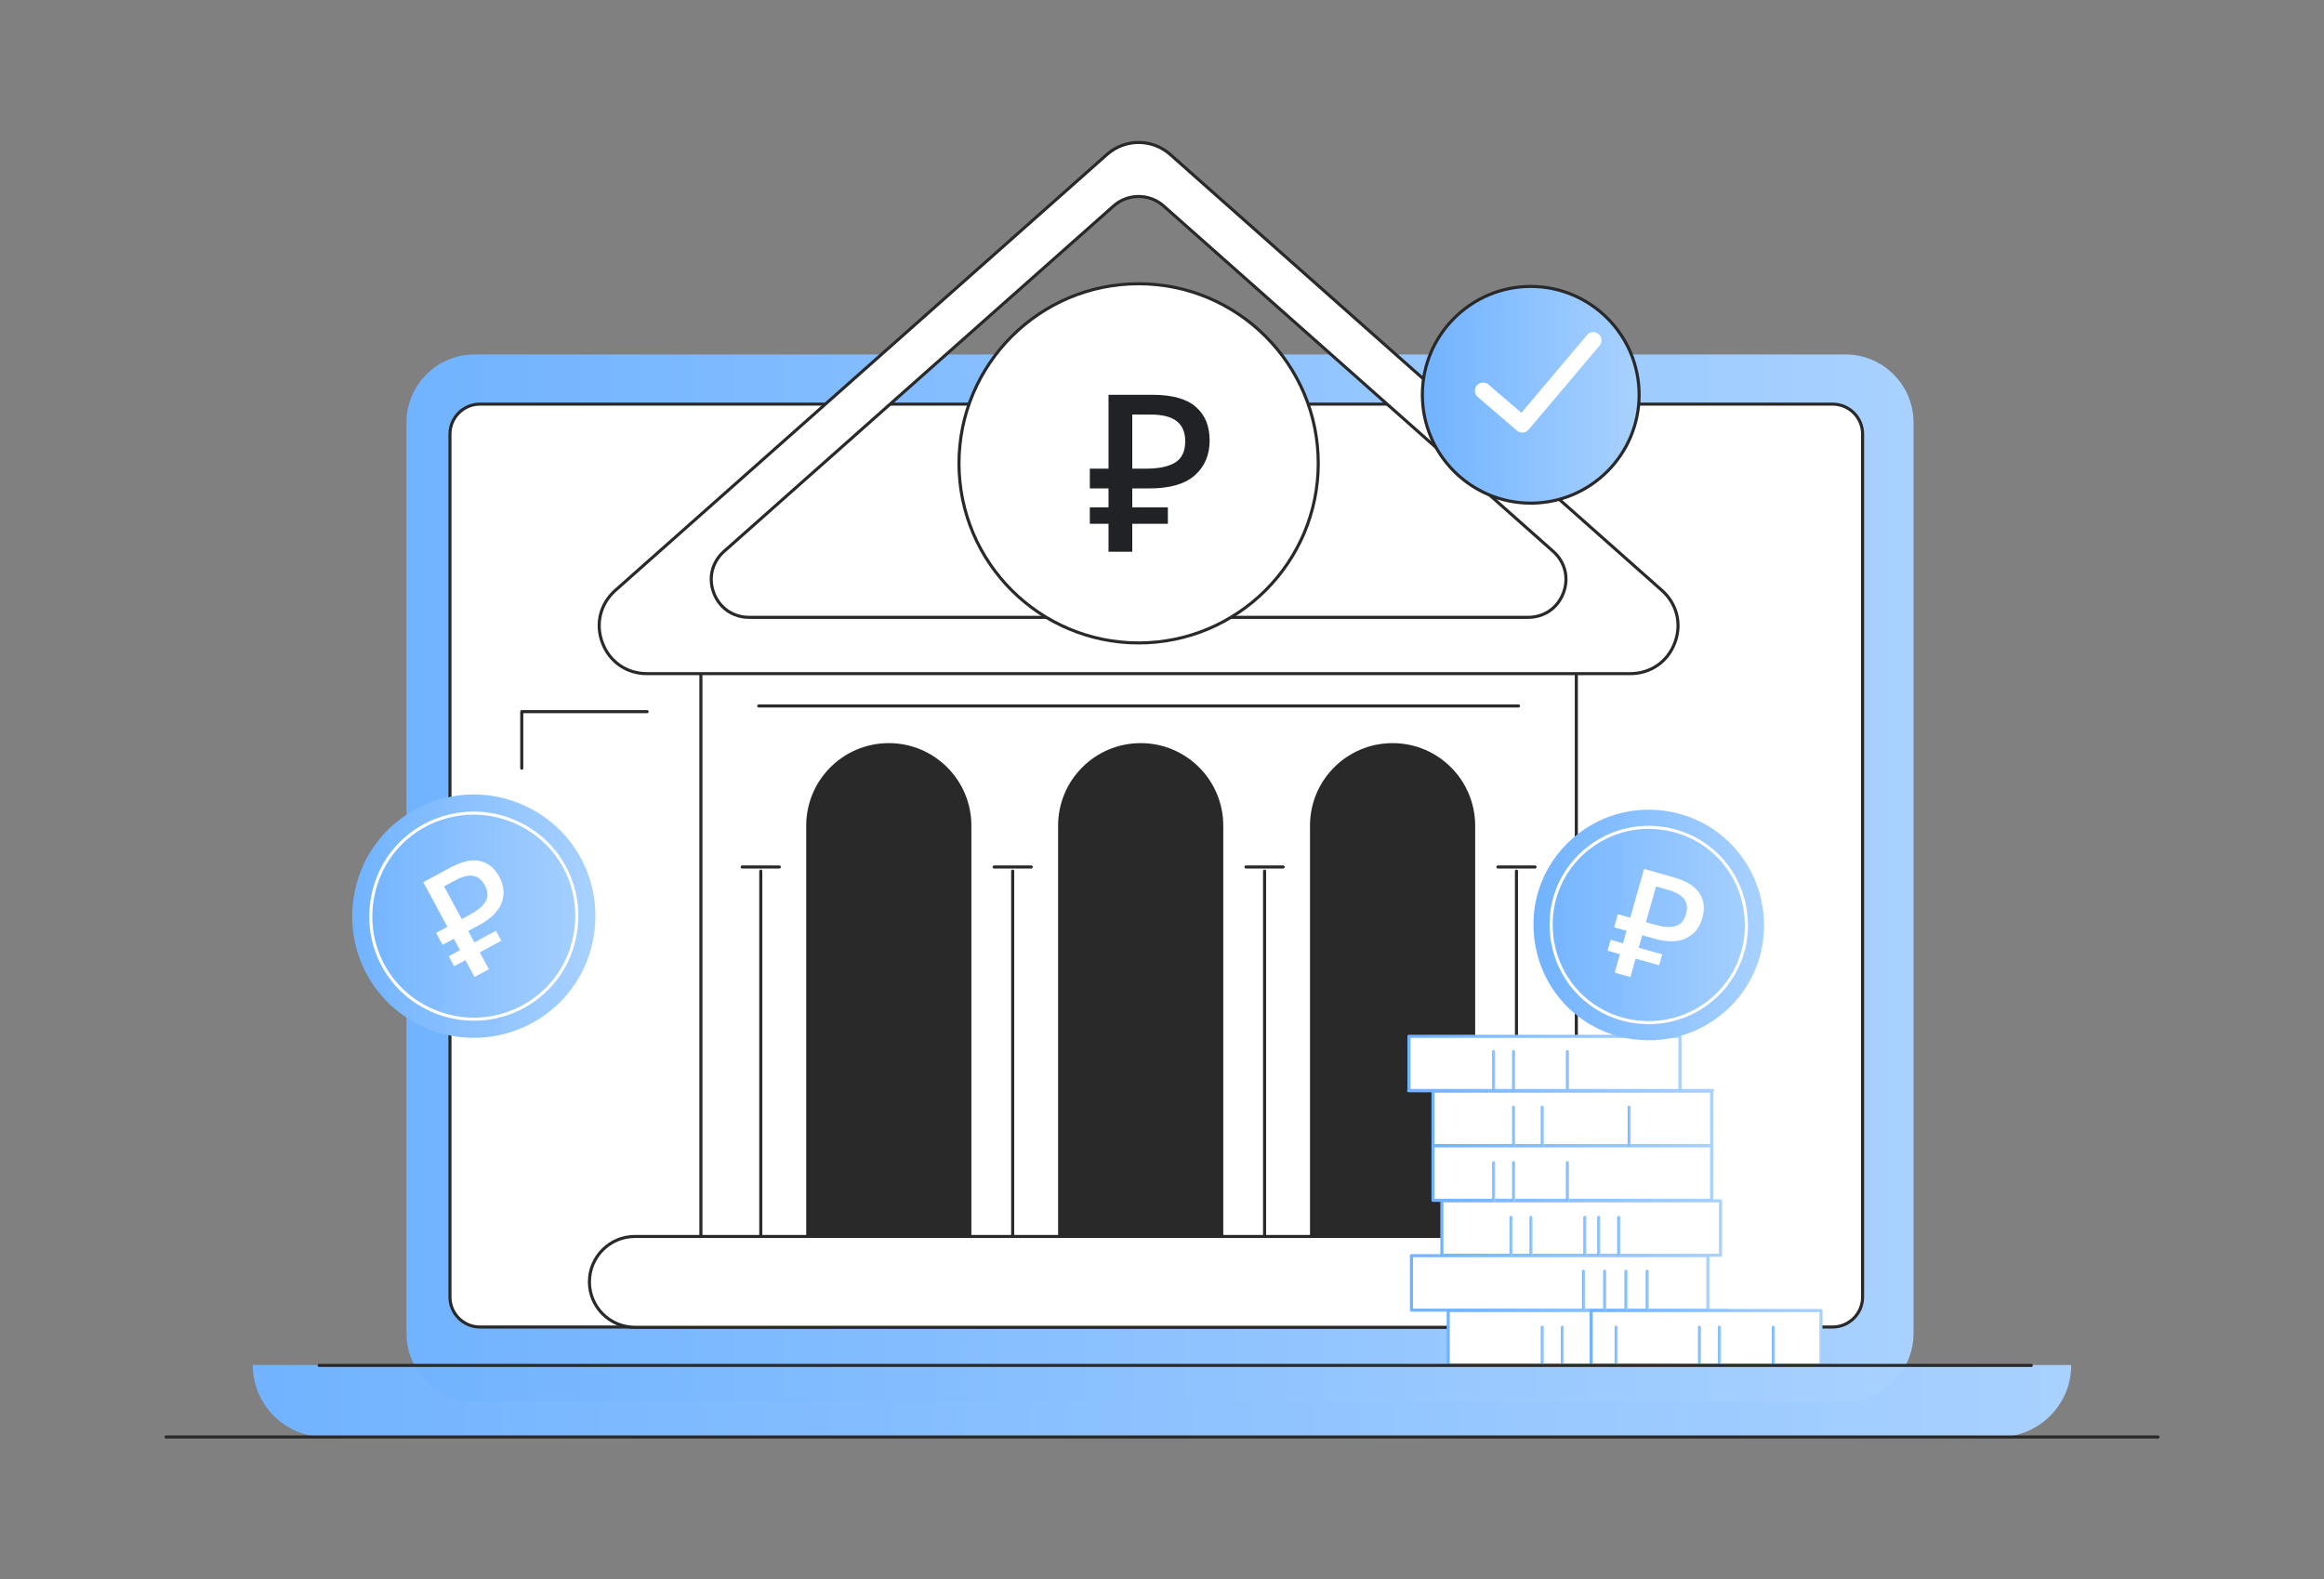
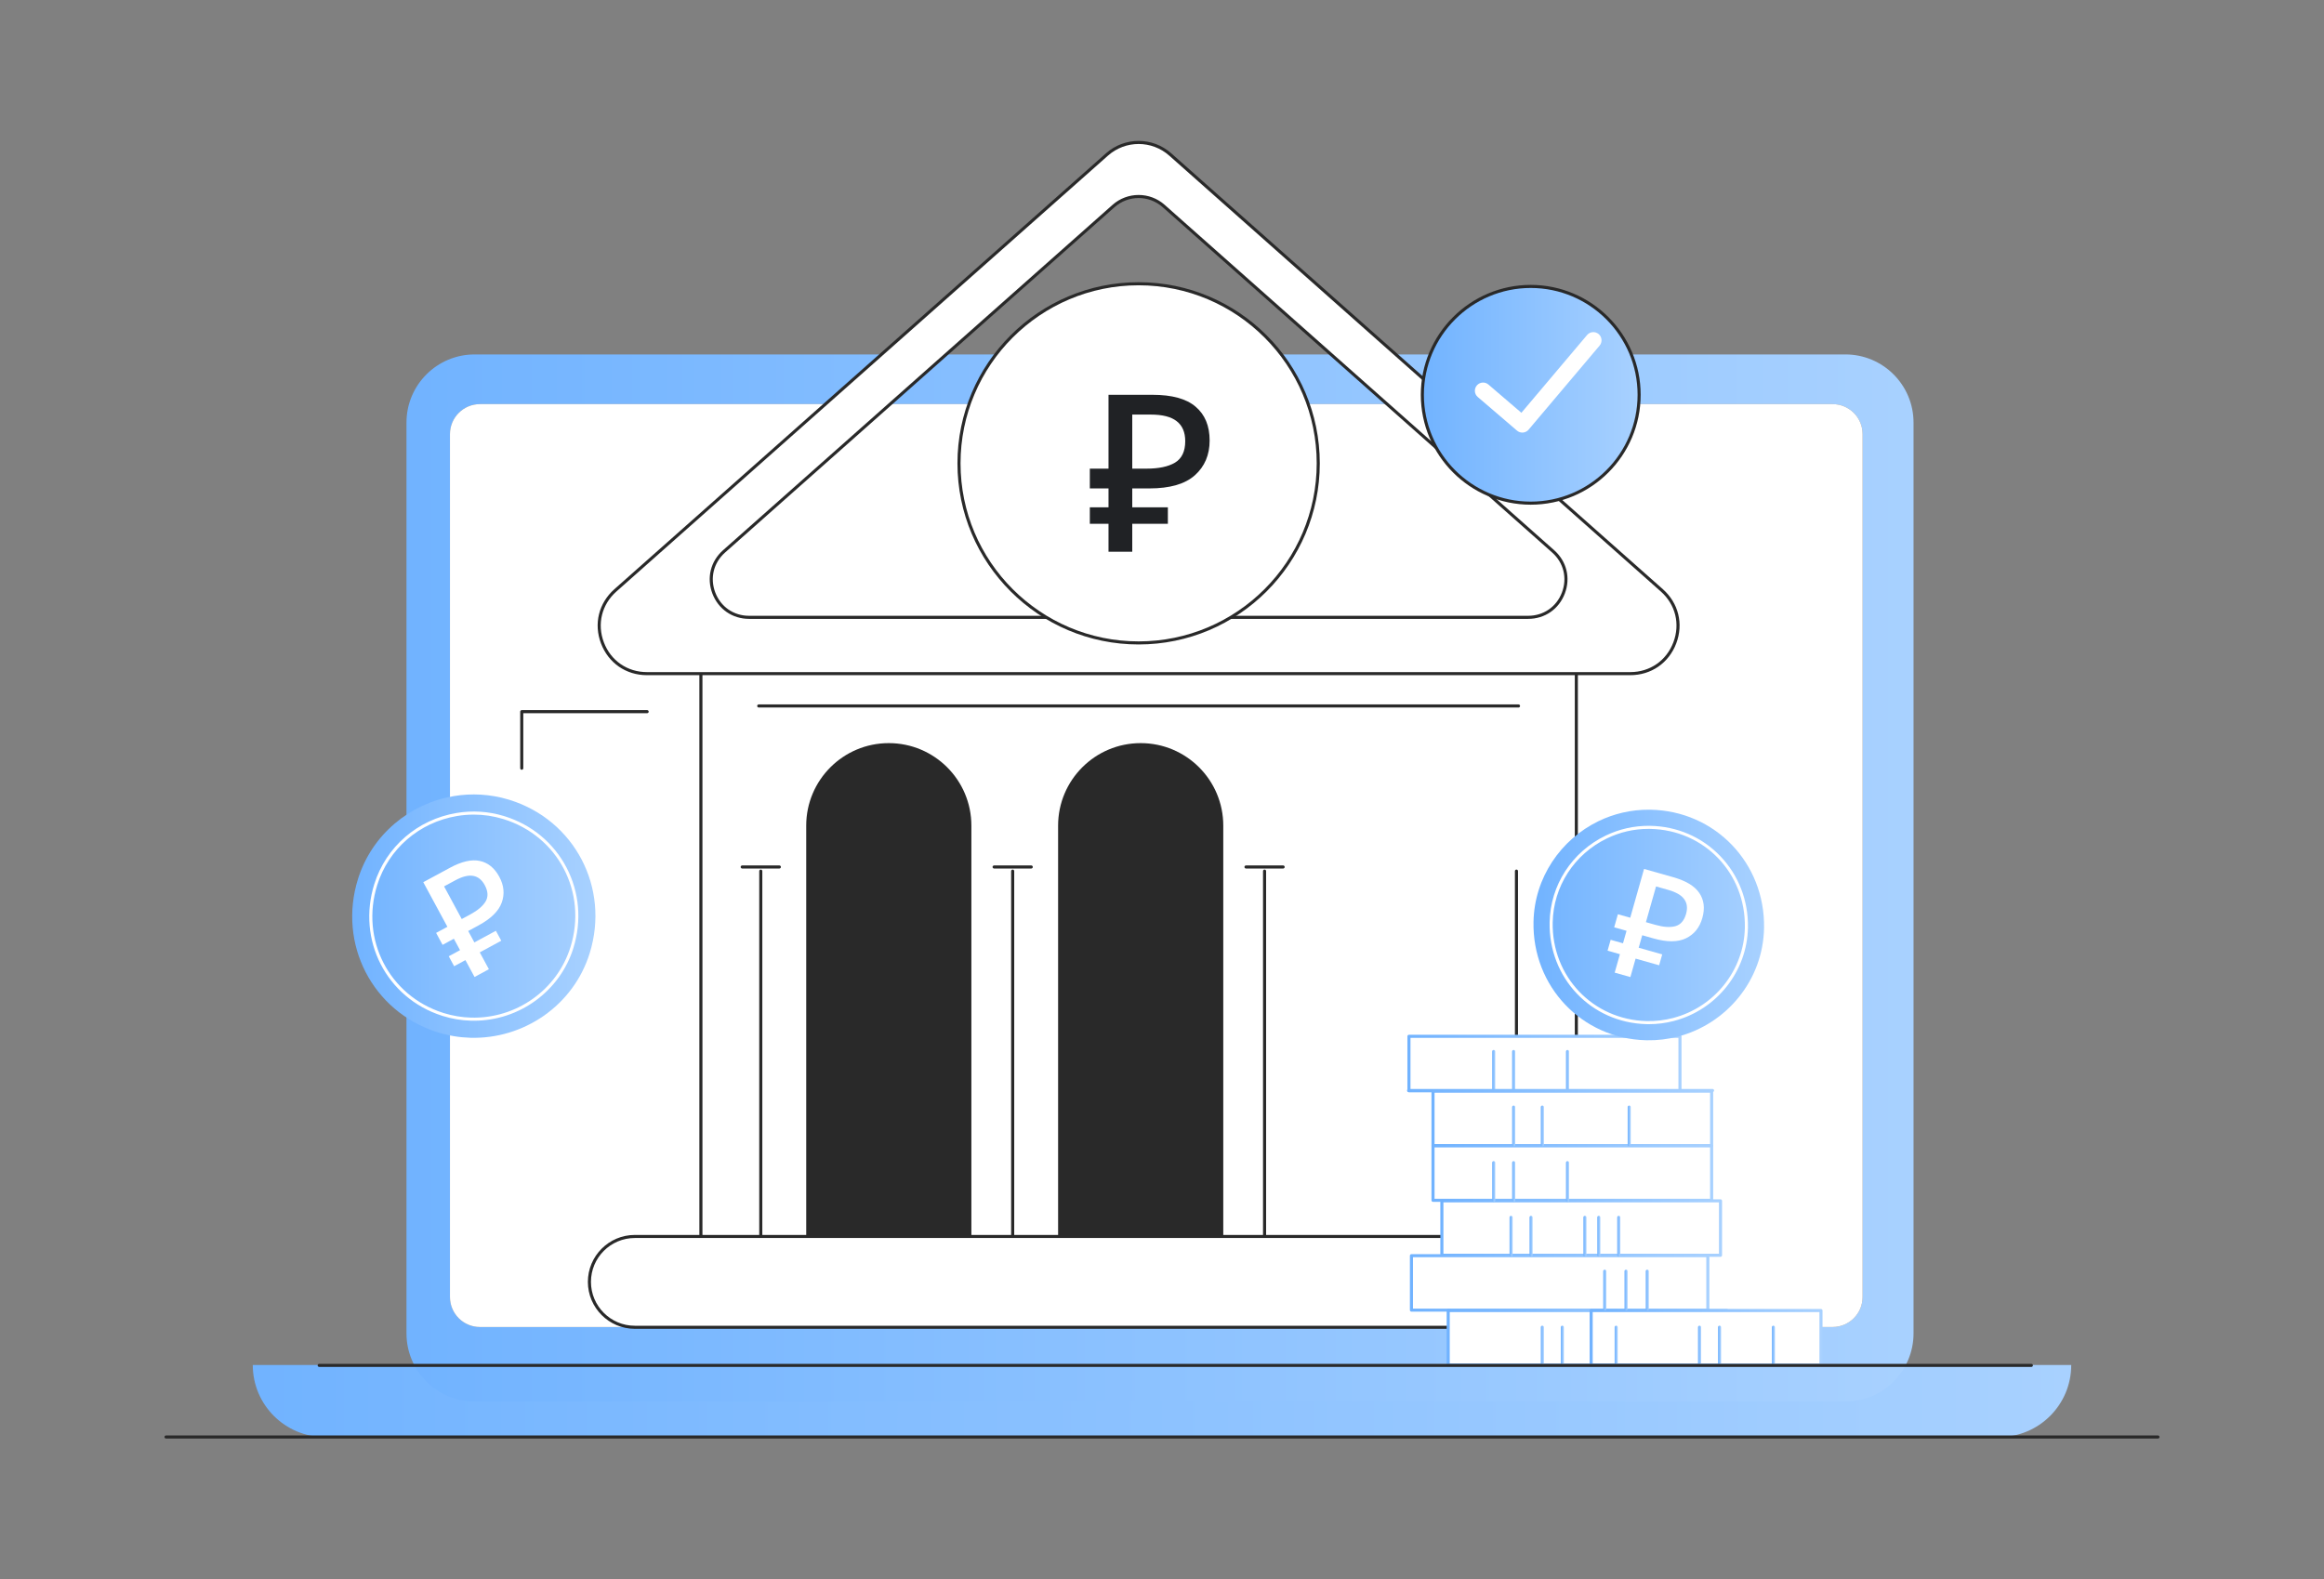
<svg xmlns="http://www.w3.org/2000/svg" width="584" height="397" viewBox="0 0 584 397" fill="none">
  <rect x="0" y="0" width="584" height="397" fill="#808080" stroke="none" />
  <g clip-path="url(#clip0_95_4872)">
    <path d="M502.389 361.193H81.611C71.619 361.193 63.52 353.093 63.52 343.102H520.481C520.481 353.093 512.381 361.193 502.389 361.193Z" fill="url(#paint0_linear_95_4872)" />
    <path d="M463.724 89.087H119.275C109.815 89.087 102.144 96.758 102.144 106.218V335.149C102.144 344.609 109.815 352.28 119.275 352.28H463.724C473.184 352.28 480.855 344.609 480.855 335.149V106.218C480.855 96.758 473.184 89.087 463.724 89.087ZM468.054 326.011C468.054 330.173 464.679 333.548 460.518 333.548H120.608C116.447 333.548 113.071 330.173 113.071 326.011V109.112C113.071 104.951 116.447 101.576 120.608 101.576H460.518C464.679 101.576 468.054 104.951 468.054 109.112V326.011Z" fill="url(#paint1_linear_95_4872)" />
    <path d="M468.054 109.113V326.011C468.054 330.173 464.679 333.548 460.518 333.548H120.608C116.447 333.548 113.072 330.173 113.072 326.011V109.113C113.072 104.951 116.447 101.576 120.608 101.576H460.518C464.679 101.576 468.054 104.951 468.054 109.113Z" fill="white" />
-     <path d="M460.518 333.934H120.608C116.239 333.934 112.685 330.38 112.685 326.011V109.112C112.685 104.744 116.239 101.189 120.608 101.189H460.518C464.886 101.189 468.441 104.744 468.441 109.112V326.011C468.441 330.38 464.886 333.934 460.518 333.934ZM120.608 101.962C116.665 101.962 113.458 105.17 113.458 109.112V326.011C113.458 329.954 116.665 333.161 120.608 333.161H460.518C464.46 333.161 467.668 329.954 467.668 326.011V109.112C467.668 105.17 464.46 101.962 460.518 101.962H120.608Z" fill="#292929" />
    <path d="M396.119 157.731H176.132V319.09H396.119V157.731Z" fill="white" />
    <path d="M396.506 319.477H175.745V157.345H396.505L396.506 319.477ZM176.518 318.704H395.733V158.118H176.518V318.704Z" fill="#292929" />
    <path d="M417.613 148.389L363.666 100.547L294.064 38.818C289.538 34.8 282.715 34.8 278.181 38.818L208.576 100.547L154.64 148.389C146.397 155.707 151.567 169.322 162.581 169.322H409.661C420.675 169.322 425.855 155.707 417.613 148.389ZM383.999 155.168H188.243C179.519 155.168 175.424 144.381 181.948 138.588L224.685 100.686L279.825 51.78C283.426 48.588 288.83 48.588 292.42 51.78L347.56 100.686L390.297 138.588C396.819 144.381 392.726 155.168 383.999 155.168Z" fill="white" />
    <path d="M409.661 169.709H162.581C157.322 169.709 152.896 166.656 151.029 161.741C149.161 156.822 150.446 151.596 154.383 148.1L208.32 100.258L277.925 38.53C282.602 34.384 289.65 34.384 294.32 38.53L363.923 100.258L417.87 148.1C421.804 151.594 423.088 156.818 421.221 161.735C419.352 166.653 414.923 169.709 409.661 169.709ZM286.125 36.193C283.377 36.193 280.63 37.164 278.437 39.108L208.832 100.836L154.896 148.678C151.205 151.955 150 156.855 151.751 161.467C153.501 166.074 157.651 168.936 162.581 168.936H409.661C414.594 168.936 418.746 166.071 420.498 161.46C422.249 156.851 421.045 151.953 417.356 148.678H417.356L363.41 100.835L293.807 39.107C291.619 37.164 288.872 36.193 286.125 36.193ZM383.999 155.555H188.243C184.043 155.555 180.508 153.116 179.016 149.19C177.525 145.262 178.549 141.089 181.691 138.3L224.428 100.397L279.568 51.491C283.31 48.175 288.945 48.175 292.676 51.491L347.815 100.397L390.553 138.3C393.694 141.09 394.718 145.263 393.226 149.191C391.734 153.116 388.199 155.555 383.999 155.555ZM286.126 49.776C283.966 49.776 281.805 50.54 280.08 52.069L224.941 100.975L182.204 138.877C179.308 141.448 178.364 145.295 179.739 148.915C181.114 152.534 184.372 154.782 188.243 154.782H383.999C387.87 154.782 391.129 152.534 392.504 148.916C393.88 145.296 392.936 141.449 390.04 138.877L347.303 100.975L292.164 52.069C290.444 50.54 288.285 49.776 286.126 49.776Z" fill="#292929" />
    <path d="M286.125 161.601C311.055 161.601 331.264 141.391 331.264 116.462C331.264 91.532 311.055 71.323 286.125 71.323C261.196 71.323 240.986 91.532 240.986 116.462C240.986 141.391 261.196 161.601 286.125 161.601Z" fill="white" />
    <path d="M286.125 161.987C261.023 161.987 240.6 141.565 240.6 116.462C240.6 91.359 261.023 70.937 286.125 70.937C311.228 70.937 331.65 91.359 331.65 116.462C331.651 141.565 311.228 161.987 286.125 161.987ZM286.125 71.709C261.449 71.709 241.373 91.785 241.373 116.462C241.373 141.139 261.449 161.215 286.125 161.215C310.802 161.215 330.878 141.139 330.878 116.462C330.878 91.785 310.802 71.709 286.125 71.709Z" fill="#292929" />
    <path d="M381.592 177.834H190.659C190.446 177.834 190.273 177.661 190.273 177.448C190.273 177.234 190.446 177.061 190.659 177.061H381.592C381.805 177.061 381.978 177.234 381.978 177.448C381.978 177.661 381.805 177.834 381.592 177.834Z" fill="#292929" />
    <path d="M244.1 313.383H202.593V207.54C202.593 196.078 211.884 186.786 223.346 186.786C234.808 186.786 244.1 196.078 244.1 207.54V313.383Z" fill="#292929" />
    <path d="M307.398 313.383H265.891V207.54C265.891 196.078 275.182 186.786 286.644 186.786C298.106 186.786 307.398 196.078 307.398 207.54V313.383Z" fill="#292929" />
-     <path d="M370.696 313.383H329.189V207.54C329.189 196.078 338.481 186.786 349.942 186.786C361.404 186.786 370.696 196.078 370.696 207.54V313.383Z" fill="#292929" />
    <path d="M191.178 314.553C190.965 314.553 190.792 314.38 190.792 314.167V218.954C190.792 218.741 190.965 218.568 191.178 218.568C191.392 218.568 191.564 218.741 191.564 218.954V314.167C191.564 314.38 191.392 314.553 191.178 314.553Z" fill="#292929" />
    <path d="M195.848 218.304H186.509C186.295 218.304 186.122 218.131 186.122 217.917C186.122 217.704 186.295 217.531 186.509 217.531H195.848C196.061 217.531 196.234 217.704 196.234 217.917C196.234 218.131 196.061 218.304 195.848 218.304Z" fill="#292929" />
    <path d="M254.476 314.553C254.263 314.553 254.09 314.38 254.09 314.167V218.954C254.09 218.741 254.263 218.568 254.476 218.568C254.69 218.568 254.863 218.741 254.863 218.954V314.167C254.863 314.38 254.689 314.553 254.476 314.553Z" fill="#292929" />
    <path d="M259.146 218.304H249.807C249.593 218.304 249.421 218.131 249.421 217.917C249.421 217.704 249.593 217.531 249.807 217.531H259.146C259.36 217.531 259.532 217.704 259.532 217.917C259.532 218.131 259.359 218.304 259.146 218.304Z" fill="#292929" />
    <path d="M317.774 314.553C317.561 314.553 317.388 314.38 317.388 314.167V218.954C317.388 218.741 317.561 218.568 317.774 218.568C317.988 218.568 318.161 218.741 318.161 218.954V314.167C318.161 314.38 317.988 314.553 317.774 314.553Z" fill="#292929" />
    <path d="M322.444 218.304H313.105C312.892 218.304 312.719 218.131 312.719 217.917C312.719 217.704 312.892 217.531 313.105 217.531H322.444C322.657 217.531 322.83 217.704 322.83 217.917C322.83 218.131 322.657 218.304 322.444 218.304Z" fill="#292929" />
    <path d="M381.073 314.553C380.86 314.553 380.687 314.38 380.687 314.167V218.954C380.687 218.741 380.86 218.568 381.073 218.568C381.286 218.568 381.459 218.741 381.459 218.954V314.167C381.459 314.38 381.286 314.553 381.073 314.553Z" fill="#292929" />
-     <path d="M385.742 218.304H376.403C376.19 218.304 376.017 218.131 376.017 217.917C376.017 217.704 376.19 217.531 376.403 217.531H385.742C385.955 217.531 386.129 217.704 386.129 217.917C386.129 218.131 385.956 218.304 385.742 218.304Z" fill="#292929" />
    <path d="M412.722 333.618H159.529C153.225 333.618 148.114 328.507 148.114 322.203C148.114 315.899 153.225 310.789 159.529 310.789H412.722C419.026 310.789 424.136 315.899 424.136 322.203C424.136 328.507 419.026 333.618 412.722 333.618Z" fill="white" />
    <path d="M412.722 334.004H159.529C153.022 334.004 147.728 328.71 147.728 322.203C147.728 315.696 153.022 310.403 159.529 310.403H412.722C419.229 310.403 424.523 315.697 424.523 322.203C424.523 328.71 419.229 334.004 412.722 334.004ZM159.529 311.175C153.448 311.175 148.501 316.122 148.501 322.203C148.501 328.284 153.448 333.231 159.529 333.231H412.722C418.803 333.231 423.75 328.284 423.75 322.203C423.75 316.122 418.803 311.175 412.722 311.175H159.529Z" fill="#292929" />
    <path d="M422.164 260.478H354.055V274.163H422.164V260.478Z" fill="white" />
    <path d="M422.164 274.55H354.055C353.842 274.55 353.669 274.377 353.669 274.164V260.478C353.669 260.265 353.842 260.092 354.055 260.092H422.164C422.377 260.092 422.55 260.265 422.55 260.478V274.164C422.55 274.377 422.377 274.55 422.164 274.55ZM354.442 273.777H421.777V260.865H354.442V273.777Z" fill="url(#paint2_linear_95_4872)" />
    <path d="M430.121 274.263H360.103V287.948H430.121V274.263Z" fill="white" />
    <path d="M430.12 288.335H360.102C359.889 288.335 359.716 288.162 359.716 287.948V274.263C359.716 274.05 359.889 273.877 360.102 273.877H430.12C430.334 273.877 430.507 274.05 430.507 274.263V287.948C430.507 288.162 430.334 288.335 430.12 288.335ZM360.489 287.562H429.734V274.649H360.489V287.562Z" fill="url(#paint3_linear_95_4872)" />
    <path d="M430.121 288.014H360.103V301.699H430.121V288.014Z" fill="white" />
    <path d="M430.12 302.085H360.102C359.889 302.085 359.716 301.912 359.716 301.699V288.014C359.716 287.8 359.889 287.627 360.102 287.627H430.12C430.334 287.627 430.507 287.8 430.507 288.014V301.699C430.507 301.912 430.334 302.085 430.12 302.085ZM360.489 301.313H429.734V288.4H360.489V301.313Z" fill="url(#paint4_linear_95_4872)" />
    <path d="M432.349 301.834H362.33V315.52H432.349V301.834Z" fill="white" />
    <path d="M432.349 315.906H362.33C362.117 315.906 361.944 315.733 361.944 315.519V301.834C361.944 301.621 362.117 301.448 362.33 301.448H432.349C432.562 301.448 432.735 301.621 432.735 301.834V315.519C432.735 315.733 432.562 315.906 432.349 315.906ZM362.717 315.133H431.962V302.221H362.717V315.133Z" fill="url(#paint5_linear_95_4872)" />
    <path d="M429.166 315.619H354.681V329.305H429.166V315.619Z" fill="white" />
    <path d="M429.165 329.691H354.68C354.467 329.691 354.294 329.518 354.294 329.305V315.62C354.294 315.406 354.467 315.233 354.68 315.233H429.165C429.379 315.233 429.552 315.406 429.552 315.62V329.305C429.552 329.518 429.379 329.691 429.165 329.691ZM355.067 328.919H428.779V316.006H355.067V328.919Z" fill="url(#paint6_linear_95_4872)" />
    <path d="M433.94 329.405H363.922V343.09H433.94V329.405Z" fill="white" />
    <path d="M433.94 343.477H363.922C363.708 343.477 363.535 343.304 363.535 343.09V329.405C363.535 329.192 363.708 329.019 363.922 329.019H433.94C434.153 329.019 434.326 329.192 434.326 329.405V343.09C434.326 343.304 434.153 343.477 433.94 343.477ZM364.308 342.704H433.553V329.791H364.308V342.704Z" fill="url(#paint7_linear_95_4872)" />
    <path d="M457.596 329.405H399.843V343.09H457.596V329.405Z" fill="white" />
    <path d="M457.596 343.477H399.843C399.63 343.477 399.457 343.304 399.457 343.09V329.405C399.457 329.192 399.63 329.019 399.843 329.019H457.596C457.809 329.019 457.982 329.192 457.982 329.405V343.09C457.982 343.304 457.81 343.477 457.596 343.477ZM400.23 342.704H457.21V329.791H400.23V342.704Z" fill="url(#paint8_linear_95_4872)" />
    <path d="M380.372 288.147C380.159 288.147 379.986 287.974 379.986 287.761V278.266C379.986 278.053 380.159 277.88 380.372 277.88C380.585 277.88 380.759 278.053 380.759 278.266V287.761C380.759 287.974 380.585 288.147 380.372 288.147Z" fill="url(#paint9_linear_95_4872)" />
    <path d="M387.575 288.147C387.361 288.147 387.188 287.974 387.188 287.761V278.266C387.188 278.053 387.361 277.88 387.575 277.88C387.788 277.88 387.961 278.053 387.961 278.266V287.761C387.961 287.974 387.788 288.147 387.575 288.147Z" fill="url(#paint10_linear_95_4872)" />
    <path d="M409.401 288.147C409.187 288.147 409.014 287.974 409.014 287.761V278.266C409.014 278.053 409.187 277.88 409.401 277.88C409.614 277.88 409.787 278.053 409.787 278.266V287.761C409.787 287.974 409.614 288.147 409.401 288.147Z" fill="url(#paint11_linear_95_4872)" />
    <path d="M375.352 274.178C375.139 274.178 374.966 274.005 374.966 273.792V264.297C374.966 264.084 375.139 263.911 375.352 263.911C375.565 263.911 375.739 264.084 375.739 264.297V273.792C375.739 274.005 375.565 274.178 375.352 274.178Z" fill="url(#paint12_linear_95_4872)" />
    <path d="M380.372 274.178C380.159 274.178 379.986 274.005 379.986 273.792V264.297C379.986 264.084 380.159 263.911 380.372 263.911C380.585 263.911 380.759 264.084 380.759 264.297V273.792C380.759 274.005 380.585 274.178 380.372 274.178Z" fill="url(#paint13_linear_95_4872)" />
    <path d="M393.904 274.178C393.691 274.178 393.518 274.005 393.518 273.792V264.297C393.518 264.084 393.691 263.911 393.904 263.911C394.117 263.911 394.29 264.084 394.29 264.297V273.792C394.29 274.005 394.117 274.178 393.904 274.178Z" fill="url(#paint14_linear_95_4872)" />
    <path d="M375.352 302.116C375.139 302.116 374.966 301.943 374.966 301.73V292.235C374.966 292.022 375.139 291.849 375.352 291.849C375.565 291.849 375.739 292.022 375.739 292.235V301.73C375.739 301.943 375.565 302.116 375.352 302.116Z" fill="url(#paint15_linear_95_4872)" />
    <path d="M380.372 302.116C380.159 302.116 379.986 301.943 379.986 301.73V292.235C379.986 292.022 380.159 291.849 380.372 291.849C380.585 291.849 380.759 292.022 380.759 292.235V301.73C380.759 301.943 380.585 302.116 380.372 302.116Z" fill="url(#paint16_linear_95_4872)" />
    <path d="M393.904 302.116C393.691 302.116 393.518 301.943 393.518 301.73V292.235C393.518 292.022 393.691 291.849 393.904 291.849C394.117 291.849 394.29 292.022 394.29 292.235V301.73C394.29 301.943 394.117 302.116 393.904 302.116Z" fill="url(#paint17_linear_95_4872)" />
    <path d="M427.083 343.476C426.869 343.476 426.696 343.303 426.696 343.09V333.595C426.696 333.382 426.869 333.209 427.083 333.209C427.296 333.209 427.469 333.382 427.469 333.595V343.09C427.469 343.303 427.296 343.476 427.083 343.476Z" fill="url(#paint18_linear_95_4872)" />
    <path d="M432.102 343.476C431.889 343.476 431.716 343.303 431.716 343.09V333.595C431.716 333.382 431.889 333.209 432.102 333.209C432.316 333.209 432.489 333.382 432.489 333.595V343.09C432.489 343.303 432.316 343.476 432.102 343.476Z" fill="url(#paint19_linear_95_4872)" />
    <path d="M445.635 343.476C445.422 343.476 445.249 343.303 445.249 343.09V333.595C445.249 333.382 445.422 333.209 445.635 333.209C445.848 333.209 446.021 333.382 446.021 333.595V343.09C446.021 343.303 445.848 343.476 445.635 343.476Z" fill="url(#paint20_linear_95_4872)" />
    <path d="M387.575 343.476C387.361 343.476 387.188 343.303 387.188 343.09V333.595C387.188 333.382 387.361 333.209 387.575 333.209C387.788 333.209 387.961 333.382 387.961 333.595V343.09C387.961 343.303 387.788 343.476 387.575 343.476Z" fill="url(#paint21_linear_95_4872)" />
    <path d="M392.595 343.476C392.381 343.476 392.208 343.303 392.208 343.09V333.595C392.208 333.382 392.381 333.209 392.595 333.209C392.808 333.209 392.981 333.382 392.981 333.595V343.09C392.981 343.303 392.808 343.476 392.595 343.476Z" fill="url(#paint22_linear_95_4872)" />
    <path d="M406.127 343.476C405.914 343.476 405.74 343.303 405.74 343.09V333.595C405.74 333.382 405.914 333.209 406.127 333.209C406.34 333.209 406.513 333.382 406.513 333.595V343.09C406.513 343.303 406.34 343.476 406.127 343.476Z" fill="url(#paint23_linear_95_4872)" />
    <path d="M401.762 315.867C401.549 315.867 401.375 315.694 401.375 315.48V305.986C401.375 305.773 401.549 305.6 401.762 305.6C401.975 305.6 402.148 305.773 402.148 305.986V315.48C402.148 315.694 401.975 315.867 401.762 315.867Z" fill="url(#paint24_linear_95_4872)" />
    <path d="M406.782 315.867C406.568 315.867 406.395 315.694 406.395 315.48V305.986C406.395 305.773 406.568 305.6 406.782 305.6C406.995 305.6 407.168 305.773 407.168 305.986V315.48C407.168 315.694 406.995 315.867 406.782 315.867Z" fill="url(#paint25_linear_95_4872)" />
    <path d="M379.717 315.867C379.504 315.867 379.331 315.694 379.331 315.48V305.986C379.331 305.773 379.504 305.6 379.717 305.6C379.93 305.6 380.104 305.773 380.104 305.986V315.48C380.104 315.694 379.93 315.867 379.717 315.867Z" fill="url(#paint26_linear_95_4872)" />
    <path d="M384.737 315.867C384.524 315.867 384.351 315.694 384.351 315.48V305.986C384.351 305.773 384.524 305.6 384.737 305.6C384.95 305.6 385.124 305.773 385.124 305.986V315.48C385.124 315.694 384.95 315.867 384.737 315.867Z" fill="url(#paint27_linear_95_4872)" />
    <path d="M398.27 315.867C398.056 315.867 397.883 315.694 397.883 315.48V305.986C397.883 305.773 398.056 305.6 398.27 305.6C398.483 305.6 398.656 305.773 398.656 305.986V315.48C398.656 315.694 398.483 315.867 398.27 315.867Z" fill="url(#paint28_linear_95_4872)" />
    <path d="M408.604 329.399C408.391 329.399 408.218 329.226 408.218 329.012V319.518C408.218 319.305 408.391 319.132 408.604 319.132C408.817 319.132 408.99 319.305 408.99 319.518V329.012C408.99 329.226 408.817 329.399 408.604 329.399Z" fill="url(#paint29_linear_95_4872)" />
    <path d="M413.944 329.399C413.731 329.399 413.558 329.226 413.558 329.012V319.518C413.558 319.305 413.731 319.132 413.944 319.132C414.158 319.132 414.331 319.305 414.331 319.518V329.012C414.331 329.226 414.158 329.399 413.944 329.399Z" fill="url(#paint30_linear_95_4872)" />
-     <path d="M397.924 329.399C397.71 329.399 397.537 329.226 397.537 329.012V319.518C397.537 319.305 397.71 319.132 397.924 319.132C398.137 319.132 398.31 319.305 398.31 319.518V329.012C398.31 329.226 398.137 329.399 397.924 329.399Z" fill="url(#paint31_linear_95_4872)" />
    <path d="M403.264 329.399C403.051 329.399 402.877 329.226 402.877 329.012V319.518C402.877 319.305 403.051 319.132 403.264 319.132C403.477 319.132 403.65 319.305 403.65 319.518V329.012C403.65 329.226 403.477 329.399 403.264 329.399Z" fill="url(#paint32_linear_95_4872)" />
    <path d="M430.347 274.487H353.964C353.751 274.487 353.578 274.314 353.578 274.101C353.578 273.887 353.751 273.714 353.964 273.714H430.347C430.561 273.714 430.734 273.887 430.734 274.101C430.734 274.314 430.561 274.487 430.347 274.487Z" fill="url(#paint33_linear_95_4872)" />
    <path d="M414.738 203.523C414.649 203.522 414.56 203.521 414.471 203.52C409.911 203.482 405.573 204.521 401.703 206.393C392.23 210.982 385.57 220.584 385.357 231.716C385.042 247.952 397.504 261.05 413.604 261.468C413.681 261.472 413.759 261.473 413.835 261.474C416.528 261.524 419.148 261.2 421.64 260.547C433.874 257.365 443.075 246.35 443.291 233.22C443.56 216.908 430.962 203.806 414.738 203.523Z" fill="url(#paint34_linear_95_4872)" />
    <path d="M414.362 257.428C414.209 257.428 414.056 257.427 413.903 257.424C413.821 257.423 413.758 257.421 413.696 257.418C399.808 257.058 389.135 245.817 389.406 231.828C389.584 222.506 394.972 214.158 403.467 210.042C406.923 208.371 410.625 207.546 414.451 207.571L414.679 207.574C414.68 207.574 414.681 207.574 414.681 207.574C421.43 207.692 427.681 210.392 432.281 215.177C436.882 219.961 439.354 226.332 439.242 233.116C439.06 244.154 431.401 253.822 420.617 256.626C418.585 257.159 416.482 257.428 414.362 257.428ZM414.24 208.343C410.602 208.343 407.091 209.148 403.803 210.738C395.572 214.726 390.351 222.813 390.179 231.844C389.916 245.402 400.258 256.297 413.724 256.647C413.786 256.65 413.841 256.651 413.895 256.651C416.123 256.693 418.311 256.432 420.422 255.879C430.872 253.161 438.293 243.796 438.469 233.104C438.694 219.458 428.239 208.584 414.667 208.347L414.443 208.344C414.375 208.343 414.308 208.343 414.24 208.343Z" fill="white" />
    <path d="M510.467 343.58H80.209C79.996 343.58 79.823 343.407 79.823 343.194C79.823 342.981 79.996 342.808 80.209 342.808H510.467C510.68 342.808 510.853 342.981 510.853 343.194C510.853 343.407 510.68 343.58 510.467 343.58Z" fill="#292929" />
    <path d="M128.066 201.058C127.976 201.031 127.887 201.003 127.797 200.976C123.191 199.588 118.491 199.355 114.018 200.104C103.067 201.946 93.48 209.697 89.968 220.907C84.842 237.254 93.582 254.207 109.761 259.398C109.838 259.424 109.917 259.448 109.993 259.472C112.705 260.319 115.454 260.768 118.171 260.845C131.501 261.245 144.079 252.816 148.186 239.584C153.289 223.146 144.411 206.149 128.066 201.058Z" fill="url(#paint35_linear_95_4872)" />
    <path d="M119.089 256.562C118.825 256.562 118.561 256.558 118.296 256.55C115.923 256.483 113.558 256.086 111.267 255.371L111.242 255.363C111.182 255.344 111.119 255.325 111.059 255.304C97.115 250.83 89.641 236.3 94.055 222.226C96.993 212.846 104.914 205.994 114.726 204.344C118.718 203.675 122.703 203.928 126.571 205.093L126.8 205.163C126.801 205.163 126.802 205.163 126.803 205.164C133.596 207.28 139.121 211.861 142.361 218.063C145.6 224.265 146.216 231.443 144.096 238.274C140.724 249.136 130.512 256.562 119.089 256.562ZM119.072 204.752C117.67 204.752 116.263 204.87 114.854 205.106C105.331 206.708 97.643 213.356 94.792 222.457C90.508 236.12 97.76 250.226 111.303 254.571C111.364 254.592 111.418 254.608 111.471 254.625L111.497 254.633C113.72 255.327 116.015 255.712 118.318 255.778C129.718 256.116 140.01 248.828 143.358 238.044C147.629 224.282 140.257 210.163 126.573 205.901L126.347 205.832C123.959 205.113 121.525 204.752 119.072 204.752Z" fill="white" />
    <path d="M384.661 126.47C399.703 126.47 411.898 114.276 411.898 99.233C411.898 84.19 399.703 71.996 384.661 71.996C369.618 71.996 357.423 84.19 357.423 99.233C357.423 114.276 369.618 126.47 384.661 126.47Z" fill="url(#paint36_linear_95_4872)" />
    <path d="M384.66 126.857C369.429 126.857 357.037 114.465 357.037 99.233C357.037 84.001 369.429 71.609 384.66 71.609C399.892 71.609 412.284 84.001 412.284 99.233C412.284 114.465 399.892 126.857 384.66 126.857ZM384.66 72.382C369.855 72.382 357.81 84.427 357.81 99.233C357.81 114.039 369.855 126.084 384.66 126.084C399.466 126.084 411.512 114.039 411.512 99.233C411.512 84.427 399.466 72.382 384.66 72.382Z" fill="#292929" />
    <path d="M382.547 108.732C382.057 108.732 381.581 108.557 381.206 108.236L371.345 99.783C370.481 99.042 370.38 97.741 371.121 96.877C371.861 96.013 373.163 95.913 374.026 96.653L382.312 103.756L398.818 84.209C399.552 83.34 400.852 83.23 401.722 83.964C402.591 84.698 402.701 85.999 401.967 86.868L384.121 108.001C383.767 108.42 383.26 108.681 382.712 108.725C382.658 108.73 382.602 108.732 382.547 108.732Z" fill="white" />
    <path d="M131.113 193.482C130.899 193.482 130.726 193.309 130.726 193.095V178.877C130.726 178.664 130.899 178.491 131.113 178.491H162.623C162.836 178.491 163.009 178.664 163.009 178.877C163.009 179.091 162.836 179.264 162.623 179.264H131.499V193.095C131.499 193.309 131.326 193.482 131.113 193.482Z" fill="#292929" />
    <path d="M542.281 361.58H41.719C41.506 361.58 41.333 361.407 41.333 361.193C41.333 360.98 41.506 360.807 41.719 360.807H542.281C542.494 360.807 542.667 360.98 542.667 361.193C542.667 361.407 542.494 361.58 542.281 361.58Z" fill="#292929" />
    <path d="M405.759 244.472L407.071 239.836L403.969 238.958L404.743 236.22L407.846 237.098L408.735 233.959L405.632 233.081L406.562 229.796L409.664 230.674L413.135 218.409L420.436 220.475C423.672 221.391 425.871 222.723 427.032 224.471C428.218 226.226 428.466 228.32 427.778 230.754C427.103 233.138 425.743 234.83 423.7 235.829C421.656 236.827 418.931 236.845 415.524 235.88L412.677 235.075L411.788 238.214L417.702 239.887L416.927 242.625L411.014 240.952L409.702 245.587L405.759 244.472ZM415.979 232.461C417.999 233.033 419.662 233.148 420.967 232.808C422.303 232.45 423.213 231.42 423.695 229.716C424.115 228.232 423.954 226.99 423.211 225.992C422.493 225 421.161 224.229 419.214 223.678L416.148 222.81L413.607 231.79L415.979 232.461Z" fill="white" />
    <path d="M278.559 138.675V131.659H273.864V127.516H278.559V122.765H273.864V117.794H278.559V99.233H289.608C294.506 99.233 298.115 100.227 300.435 102.216C302.792 104.205 303.97 107.04 303.97 110.723C303.97 114.332 302.736 117.241 300.269 119.451C297.802 121.661 293.99 122.765 288.834 122.765H284.525V127.516H293.474V131.659H284.525V138.675H278.559ZM288.116 117.794C291.173 117.794 293.548 117.297 295.242 116.302C296.973 115.271 297.838 113.467 297.838 110.889C297.838 108.642 297.12 106.967 295.684 105.862C294.285 104.757 292.112 104.205 289.166 104.205H284.525V117.794H288.116Z" fill="#202225" />
    <path d="M119.249 245.567L116.957 241.329L114.121 242.863L112.768 240.36L115.604 238.826L114.052 235.956L111.216 237.49L109.592 234.487L112.428 232.953L106.366 221.741L113.04 218.132C115.999 216.532 118.504 215.954 120.555 216.398C122.628 216.829 124.266 218.157 125.469 220.382C126.648 222.562 126.853 224.722 126.084 226.863C125.315 229.004 123.374 230.916 120.259 232.6L117.656 234.008L119.208 236.878L124.614 233.955L125.967 236.457L120.561 239.38L122.853 243.618L119.249 245.567ZM118.201 229.832C120.048 228.833 121.32 227.757 122.019 226.603C122.728 225.415 122.661 224.042 121.819 222.485C121.085 221.128 120.104 220.35 118.876 220.152C117.669 219.941 116.176 220.317 114.397 221.28L111.594 222.795L116.032 231.004L118.201 229.832Z" fill="white" />
  </g>
  <defs>
    <linearGradient id="paint0_linear_95_4872" x1="63.52" y1="352.147" x2="520.481" y2="352.147" gradientUnits="userSpaceOnUse">
      <stop stop-color="#71B3FF" />
      <stop offset="1" stop-color="#A8D1FF" />
    </linearGradient>
    <linearGradient id="paint1_linear_95_4872" x1="102.144" y1="220.684" x2="480.855" y2="220.684" gradientUnits="userSpaceOnUse">
      <stop stop-color="#71B3FF" />
      <stop offset="1" stop-color="#A8D1FF" />
    </linearGradient>
    <linearGradient id="paint2_linear_95_4872" x1="353.669" y1="267.321" x2="422.55" y2="267.321" gradientUnits="userSpaceOnUse">
      <stop stop-color="#71B3FF" />
      <stop offset="1" stop-color="#A8D1FF" />
    </linearGradient>
    <linearGradient id="paint3_linear_95_4872" x1="359.716" y1="281.106" x2="430.507" y2="281.106" gradientUnits="userSpaceOnUse">
      <stop stop-color="#71B3FF" />
      <stop offset="1" stop-color="#A8D1FF" />
    </linearGradient>
    <linearGradient id="paint4_linear_95_4872" x1="359.716" y1="294.856" x2="430.507" y2="294.856" gradientUnits="userSpaceOnUse">
      <stop stop-color="#71B3FF" />
      <stop offset="1" stop-color="#A8D1FF" />
    </linearGradient>
    <linearGradient id="paint5_linear_95_4872" x1="361.944" y1="308.677" x2="432.735" y2="308.677" gradientUnits="userSpaceOnUse">
      <stop stop-color="#71B3FF" />
      <stop offset="1" stop-color="#A8D1FF" />
    </linearGradient>
    <linearGradient id="paint6_linear_95_4872" x1="354.294" y1="322.462" x2="429.552" y2="322.462" gradientUnits="userSpaceOnUse">
      <stop stop-color="#71B3FF" />
      <stop offset="1" stop-color="#A8D1FF" />
    </linearGradient>
    <linearGradient id="paint7_linear_95_4872" x1="363.535" y1="336.248" x2="434.326" y2="336.248" gradientUnits="userSpaceOnUse">
      <stop stop-color="#71B3FF" />
      <stop offset="1" stop-color="#A8D1FF" />
    </linearGradient>
    <linearGradient id="paint8_linear_95_4872" x1="399.457" y1="336.248" x2="457.982" y2="336.248" gradientUnits="userSpaceOnUse">
      <stop stop-color="#71B3FF" />
      <stop offset="1" stop-color="#A8D1FF" />
    </linearGradient>
    <linearGradient id="paint9_linear_95_4872" x1="379.986" y1="283.013" x2="380.759" y2="283.013" gradientUnits="userSpaceOnUse">
      <stop stop-color="#71B3FF" />
      <stop offset="1" stop-color="#A8D1FF" />
    </linearGradient>
    <linearGradient id="paint10_linear_95_4872" x1="387.188" y1="283.013" x2="387.961" y2="283.013" gradientUnits="userSpaceOnUse">
      <stop stop-color="#71B3FF" />
      <stop offset="1" stop-color="#A8D1FF" />
    </linearGradient>
    <linearGradient id="paint11_linear_95_4872" x1="409.014" y1="283.013" x2="409.787" y2="283.013" gradientUnits="userSpaceOnUse">
      <stop stop-color="#71B3FF" />
      <stop offset="1" stop-color="#A8D1FF" />
    </linearGradient>
    <linearGradient id="paint12_linear_95_4872" x1="374.966" y1="269.045" x2="375.739" y2="269.045" gradientUnits="userSpaceOnUse">
      <stop stop-color="#71B3FF" />
      <stop offset="1" stop-color="#A8D1FF" />
    </linearGradient>
    <linearGradient id="paint13_linear_95_4872" x1="379.986" y1="269.045" x2="380.759" y2="269.045" gradientUnits="userSpaceOnUse">
      <stop stop-color="#71B3FF" />
      <stop offset="1" stop-color="#A8D1FF" />
    </linearGradient>
    <linearGradient id="paint14_linear_95_4872" x1="393.518" y1="269.045" x2="394.29" y2="269.045" gradientUnits="userSpaceOnUse">
      <stop stop-color="#71B3FF" />
      <stop offset="1" stop-color="#A8D1FF" />
    </linearGradient>
    <linearGradient id="paint15_linear_95_4872" x1="374.966" y1="296.982" x2="375.739" y2="296.982" gradientUnits="userSpaceOnUse">
      <stop stop-color="#71B3FF" />
      <stop offset="1" stop-color="#A8D1FF" />
    </linearGradient>
    <linearGradient id="paint16_linear_95_4872" x1="379.986" y1="296.982" x2="380.759" y2="296.982" gradientUnits="userSpaceOnUse">
      <stop stop-color="#71B3FF" />
      <stop offset="1" stop-color="#A8D1FF" />
    </linearGradient>
    <linearGradient id="paint17_linear_95_4872" x1="393.518" y1="296.982" x2="394.29" y2="296.982" gradientUnits="userSpaceOnUse">
      <stop stop-color="#71B3FF" />
      <stop offset="1" stop-color="#A8D1FF" />
    </linearGradient>
    <linearGradient id="paint18_linear_95_4872" x1="426.696" y1="338.343" x2="427.469" y2="338.343" gradientUnits="userSpaceOnUse">
      <stop stop-color="#71B3FF" />
      <stop offset="1" stop-color="#A8D1FF" />
    </linearGradient>
    <linearGradient id="paint19_linear_95_4872" x1="431.716" y1="338.343" x2="432.489" y2="338.343" gradientUnits="userSpaceOnUse">
      <stop stop-color="#71B3FF" />
      <stop offset="1" stop-color="#A8D1FF" />
    </linearGradient>
    <linearGradient id="paint20_linear_95_4872" x1="445.249" y1="338.343" x2="446.021" y2="338.343" gradientUnits="userSpaceOnUse">
      <stop stop-color="#71B3FF" />
      <stop offset="1" stop-color="#A8D1FF" />
    </linearGradient>
    <linearGradient id="paint21_linear_95_4872" x1="387.188" y1="338.343" x2="387.961" y2="338.343" gradientUnits="userSpaceOnUse">
      <stop stop-color="#71B3FF" />
      <stop offset="1" stop-color="#A8D1FF" />
    </linearGradient>
    <linearGradient id="paint22_linear_95_4872" x1="392.208" y1="338.343" x2="392.981" y2="338.343" gradientUnits="userSpaceOnUse">
      <stop stop-color="#71B3FF" />
      <stop offset="1" stop-color="#A8D1FF" />
    </linearGradient>
    <linearGradient id="paint23_linear_95_4872" x1="405.74" y1="338.343" x2="406.513" y2="338.343" gradientUnits="userSpaceOnUse">
      <stop stop-color="#71B3FF" />
      <stop offset="1" stop-color="#A8D1FF" />
    </linearGradient>
    <linearGradient id="paint24_linear_95_4872" x1="401.375" y1="310.733" x2="402.148" y2="310.733" gradientUnits="userSpaceOnUse">
      <stop stop-color="#71B3FF" />
      <stop offset="1" stop-color="#A8D1FF" />
    </linearGradient>
    <linearGradient id="paint25_linear_95_4872" x1="406.395" y1="310.733" x2="407.168" y2="310.733" gradientUnits="userSpaceOnUse">
      <stop stop-color="#71B3FF" />
      <stop offset="1" stop-color="#A8D1FF" />
    </linearGradient>
    <linearGradient id="paint26_linear_95_4872" x1="379.331" y1="310.733" x2="380.104" y2="310.733" gradientUnits="userSpaceOnUse">
      <stop stop-color="#71B3FF" />
      <stop offset="1" stop-color="#A8D1FF" />
    </linearGradient>
    <linearGradient id="paint27_linear_95_4872" x1="384.351" y1="310.733" x2="385.124" y2="310.733" gradientUnits="userSpaceOnUse">
      <stop stop-color="#71B3FF" />
      <stop offset="1" stop-color="#A8D1FF" />
    </linearGradient>
    <linearGradient id="paint28_linear_95_4872" x1="397.883" y1="310.733" x2="398.656" y2="310.733" gradientUnits="userSpaceOnUse">
      <stop stop-color="#71B3FF" />
      <stop offset="1" stop-color="#A8D1FF" />
    </linearGradient>
    <linearGradient id="paint29_linear_95_4872" x1="408.218" y1="324.265" x2="408.99" y2="324.265" gradientUnits="userSpaceOnUse">
      <stop stop-color="#71B3FF" />
      <stop offset="1" stop-color="#A8D1FF" />
    </linearGradient>
    <linearGradient id="paint30_linear_95_4872" x1="413.558" y1="324.265" x2="414.331" y2="324.265" gradientUnits="userSpaceOnUse">
      <stop stop-color="#71B3FF" />
      <stop offset="1" stop-color="#A8D1FF" />
    </linearGradient>
    <linearGradient id="paint31_linear_95_4872" x1="397.537" y1="324.265" x2="398.31" y2="324.265" gradientUnits="userSpaceOnUse">
      <stop stop-color="#71B3FF" />
      <stop offset="1" stop-color="#A8D1FF" />
    </linearGradient>
    <linearGradient id="paint32_linear_95_4872" x1="402.877" y1="324.265" x2="403.65" y2="324.265" gradientUnits="userSpaceOnUse">
      <stop stop-color="#71B3FF" />
      <stop offset="1" stop-color="#A8D1FF" />
    </linearGradient>
    <linearGradient id="paint33_linear_95_4872" x1="353.578" y1="274.101" x2="430.734" y2="274.101" gradientUnits="userSpaceOnUse">
      <stop stop-color="#71B3FF" />
      <stop offset="1" stop-color="#A8D1FF" />
    </linearGradient>
    <linearGradient id="paint34_linear_95_4872" x1="385.351" y1="232.499" x2="443.295" y2="232.499" gradientUnits="userSpaceOnUse">
      <stop stop-color="#71B3FF" />
      <stop offset="1" stop-color="#A8D1FF" />
    </linearGradient>
    <linearGradient id="paint35_linear_95_4872" x1="88.503" y1="230.271" x2="149.625" y2="230.271" gradientUnits="userSpaceOnUse">
      <stop stop-color="#71B3FF" />
      <stop offset="1" stop-color="#A8D1FF" />
    </linearGradient>
    <linearGradient id="paint36_linear_95_4872" x1="357.423" y1="99.233" x2="411.898" y2="99.233" gradientUnits="userSpaceOnUse">
      <stop stop-color="#71B3FF" />
      <stop offset="1" stop-color="#A8D1FF" />
    </linearGradient>
    <clipPath id="clip0_95_4872">
      <rect width="584" height="397" fill="white" />
    </clipPath>
  </defs>
</svg>